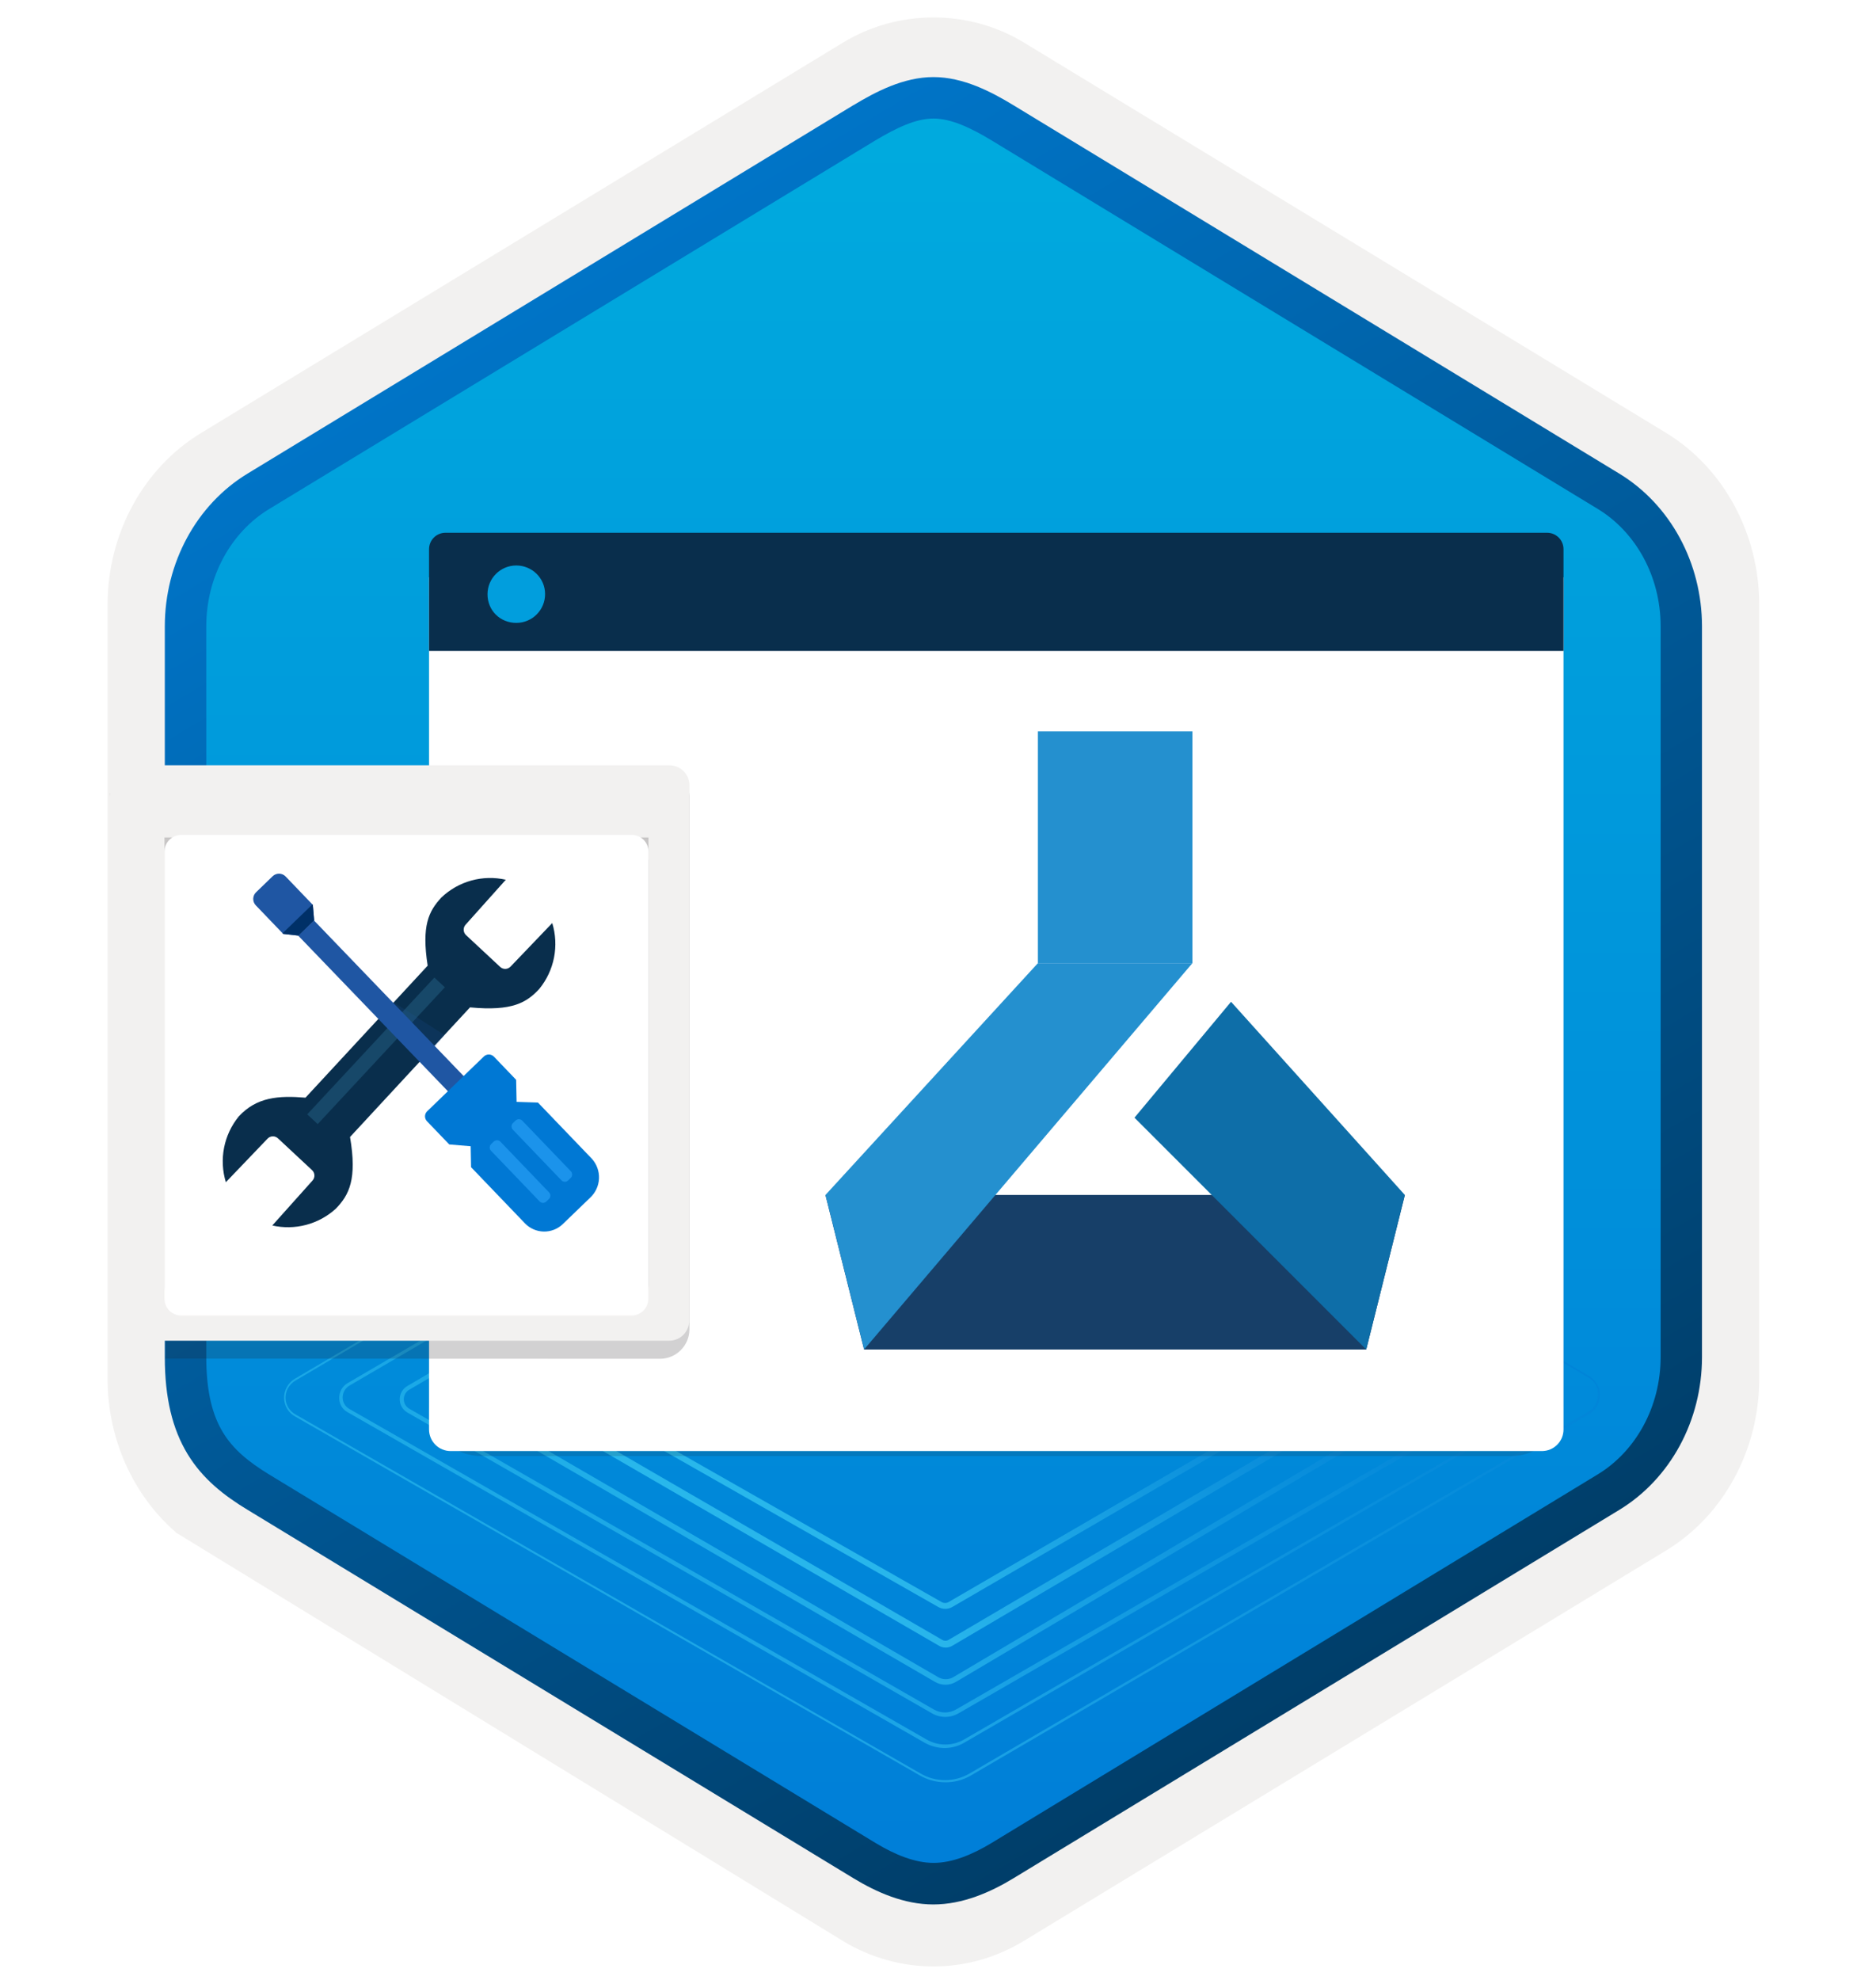
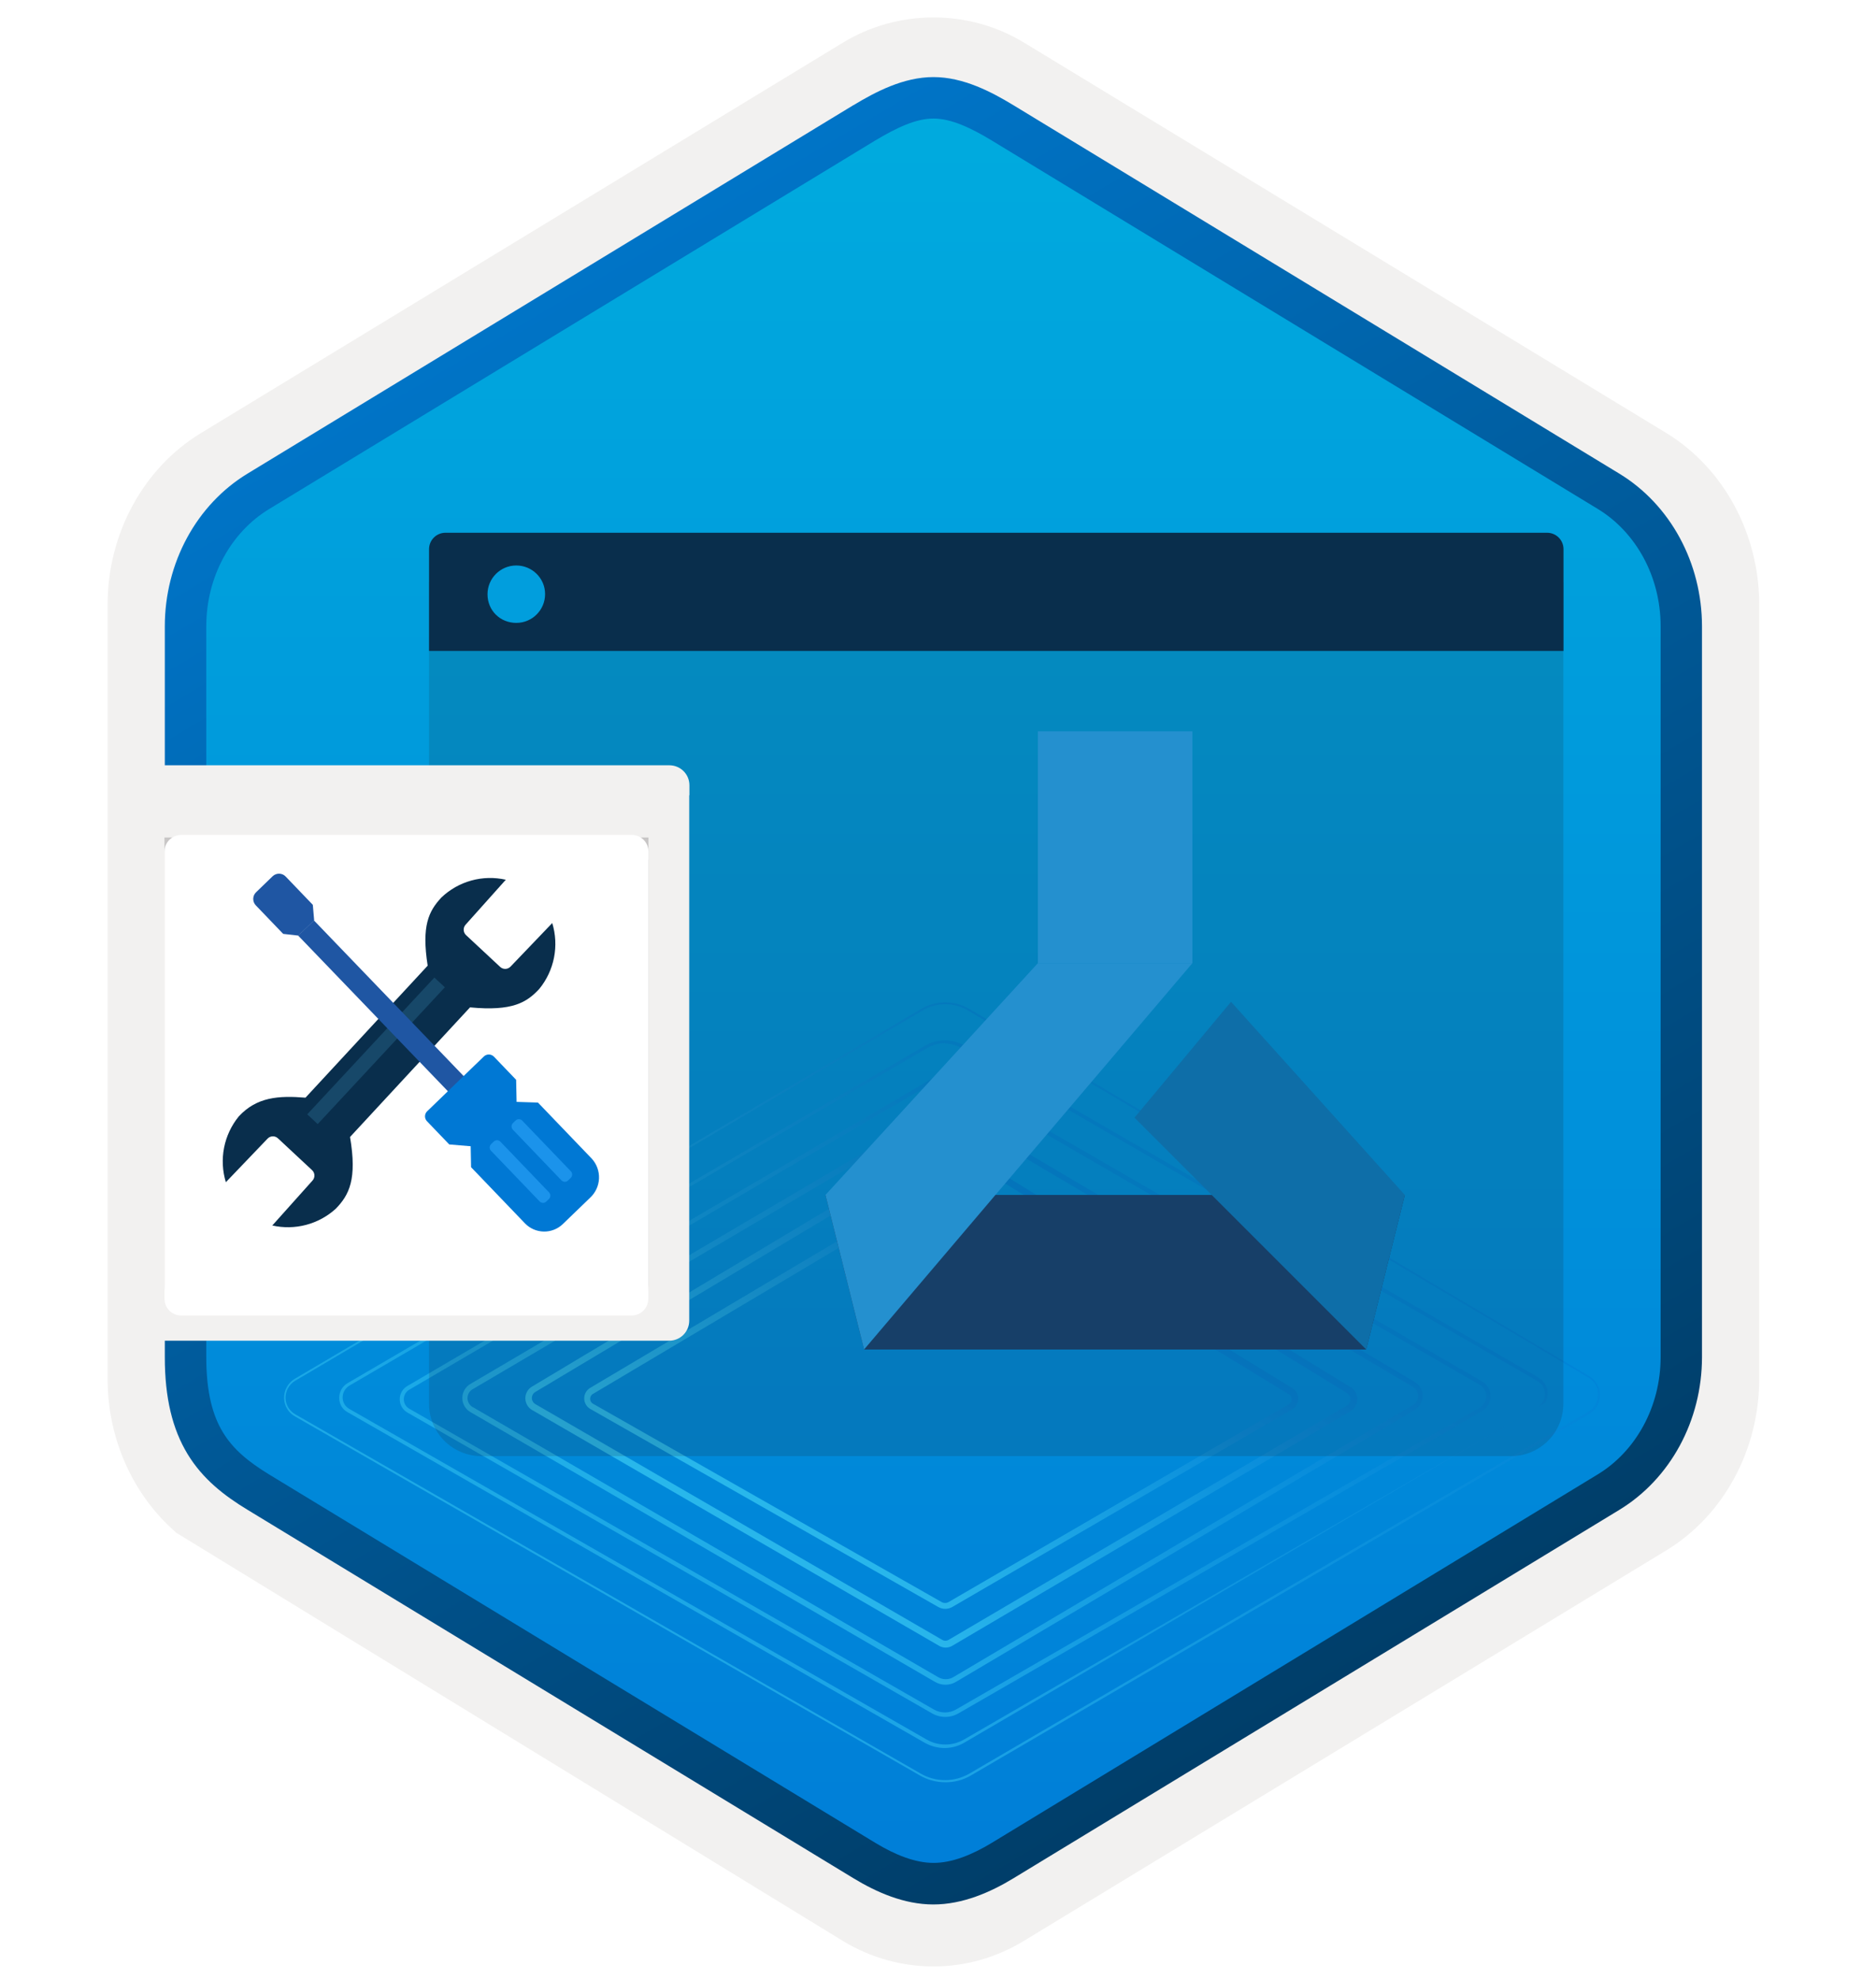
<svg xmlns="http://www.w3.org/2000/svg" width="181" height="191" viewBox="0 0 181 191" fill="none">
  <path d="M90.061 189.685C93.121 189.685 96.131 188.835 98.791 187.215L160.761 149.555C166.301 146.185 169.731 139.855 169.731 133.015V58.305C169.731 51.485 166.301 45.145 160.761 41.765L98.791 4.105C93.461 0.865 86.641 0.885 81.341 4.105L19.371 41.785C13.831 45.155 10.381 51.485 10.381 58.325V133.025C10.381 138.785 12.831 144.205 16.931 147.775V147.805L81.341 187.235C83.981 188.835 87.001 189.685 90.061 189.685ZM90.711 8.635C92.661 8.635 95.141 9.845 96.851 10.895L157.611 48.085C161.361 50.365 163.481 56.965 163.481 61.715L162.851 133.015C162.851 137.765 159.651 142.035 155.901 144.315L95.501 180.695C92.071 182.785 89.281 182.785 85.841 180.695L24.631 144.225C20.881 141.945 17.861 137.745 17.861 133.015V59.375C17.861 54.635 20.591 49.745 24.361 47.455L84.941 10.895C86.641 9.855 88.761 8.635 90.711 8.635Z" fill="#F2F1F0" />
  <path fill-rule="evenodd" clip-rule="evenodd" d="M97.961 12.215C95.511 10.715 92.791 9.965 90.061 9.965C87.331 9.965 84.611 10.725 82.161 12.215L26.031 46.545C21.011 49.615 17.901 55.365 17.901 61.615V129.715C17.901 135.945 21.001 141.715 26.031 144.785L82.161 179.115C84.611 180.615 87.331 181.365 90.061 181.365C92.791 181.365 95.511 180.625 97.961 179.115L154.091 144.785C159.111 141.715 162.221 135.945 162.221 129.715V61.615C162.221 55.385 159.121 49.635 154.091 46.545L97.961 12.215Z" fill="url(#paint0_linear_1025_79)" />
  <path fill-rule="evenodd" clip-rule="evenodd" d="M90.061 11.435C91.741 11.435 93.631 12.305 95.691 13.555L154.161 49.095C157.811 51.315 160.221 55.585 160.221 60.415V130.895C160.221 135.715 157.811 139.995 154.161 142.215L95.701 177.755C93.741 178.945 91.821 179.695 90.071 179.695C88.321 179.695 86.401 178.945 84.441 177.755L25.961 142.225C23.951 140.995 22.501 139.795 21.521 138.185C20.541 136.585 19.901 134.365 19.901 130.905V60.425C19.901 55.595 22.311 51.325 25.961 49.105L84.421 13.565C86.511 12.315 88.371 11.435 90.061 11.435ZM97.771 181.185L156.231 145.645C161.151 142.655 164.211 137.035 164.211 130.905V60.425C164.211 54.295 161.151 48.675 156.231 45.685L97.771 10.145C95.661 8.865 92.951 7.435 90.061 7.435C87.161 7.435 84.451 8.875 82.361 10.135H82.351L23.881 45.685C18.961 48.675 15.901 54.295 15.901 60.425V130.905C15.901 134.865 16.641 137.855 18.101 140.265C19.561 142.665 21.621 144.265 23.881 145.635L82.341 181.175C84.561 182.525 87.231 183.705 90.051 183.705C92.871 183.705 95.551 182.535 97.771 181.185Z" fill="url(#paint1_linear_1025_79)" />
  <g opacity="0.35">
    <path d="M91.2 171.918C90.324 171.916 89.465 171.681 88.71 171.238L28.48 136.638C28.159 136.463 27.891 136.206 27.703 135.893C27.515 135.581 27.413 135.223 27.41 134.858C27.403 134.491 27.491 134.128 27.667 133.806C27.842 133.483 28.098 133.212 28.41 133.018V133.018L88.88 97.318C89.582 96.901 90.383 96.68 91.2 96.68C92.016 96.68 92.818 96.901 93.52 97.318L153.36 132.758C153.665 132.942 153.917 133.202 154.092 133.512C154.267 133.822 154.359 134.172 154.36 134.528C154.367 134.896 154.279 135.261 154.104 135.585C153.929 135.909 153.672 136.182 153.36 136.378L93.65 171.278C92.906 171.708 92.059 171.929 91.2 171.918V171.918ZM28.48 133.188C28.191 133.359 27.953 133.604 27.79 133.897C27.626 134.191 27.544 134.522 27.55 134.858C27.558 135.19 27.654 135.513 27.83 135.795C28.006 136.076 28.255 136.306 28.55 136.458L88.81 171.068C89.528 171.49 90.347 171.712 91.18 171.712C92.013 171.712 92.831 171.49 93.55 171.068L153.26 136.168C153.547 135.993 153.784 135.746 153.947 135.451C154.11 135.156 154.194 134.825 154.19 134.488C154.187 134.163 154.1 133.845 153.937 133.565C153.774 133.284 153.54 133.051 153.26 132.888L93.42 97.488C92.749 97.085 91.982 96.872 91.2 96.872C90.418 96.872 89.65 97.085 88.98 97.488L28.48 133.188Z" fill="url(#paint2_linear_1025_79)" />
  </g>
  <g opacity="0.35">
-     <path d="M91.2 168.618C90.499 168.623 89.81 168.444 89.2 168.098L33.53 136.218C33.287 136.086 33.084 135.891 32.944 135.653C32.803 135.416 32.729 135.144 32.73 134.868C32.722 134.58 32.792 134.294 32.93 134.041C33.069 133.788 33.273 133.577 33.52 133.428L89.24 100.878C89.825 100.534 90.491 100.353 91.17 100.353C91.849 100.353 92.515 100.534 93.1 100.878L148.44 132.878C148.71 133.034 148.934 133.259 149.09 133.529C149.245 133.8 149.327 134.106 149.327 134.418C149.327 134.73 149.245 135.036 149.09 135.307C148.934 135.577 148.71 135.802 148.44 135.958L93.14 168.038C92.556 168.401 91.887 168.601 91.2 168.618ZM91.2 100.618C90.577 100.622 89.966 100.791 89.43 101.108L33.71 133.658C33.51 133.778 33.345 133.948 33.231 134.152C33.117 134.355 33.058 134.585 33.06 134.818C33.062 135.041 33.124 135.259 33.238 135.451C33.352 135.642 33.515 135.8 33.71 135.908L89.39 167.788C89.941 168.108 90.568 168.276 91.205 168.276C91.843 168.276 92.469 168.108 93.02 167.788L148.31 135.758C148.537 135.631 148.726 135.446 148.858 135.222C148.989 134.998 149.059 134.743 149.059 134.483C149.059 134.223 148.989 133.968 148.858 133.744C148.726 133.52 148.537 133.335 148.31 133.208L92.97 101.208C92.44 100.869 91.829 100.679 91.2 100.658V100.618Z" fill="url(#paint3_linear_1025_79)" />
+     <path d="M91.2 168.618C90.499 168.623 89.81 168.444 89.2 168.098L33.53 136.218C33.287 136.086 33.084 135.891 32.944 135.653C32.803 135.416 32.729 135.144 32.73 134.868C32.722 134.58 32.792 134.294 32.93 134.041C33.069 133.788 33.273 133.577 33.52 133.428L89.24 100.878C89.825 100.534 90.491 100.353 91.17 100.353C91.849 100.353 92.515 100.534 93.1 100.878L148.44 132.878C148.71 133.034 148.934 133.259 149.09 133.529C149.245 133.8 149.327 134.106 149.327 134.418C149.327 134.73 149.245 135.036 149.09 135.307L93.14 168.038C92.556 168.401 91.887 168.601 91.2 168.618ZM91.2 100.618C90.577 100.622 89.966 100.791 89.43 101.108L33.71 133.658C33.51 133.778 33.345 133.948 33.231 134.152C33.117 134.355 33.058 134.585 33.06 134.818C33.062 135.041 33.124 135.259 33.238 135.451C33.352 135.642 33.515 135.8 33.71 135.908L89.39 167.788C89.941 168.108 90.568 168.276 91.205 168.276C91.843 168.276 92.469 168.108 93.02 167.788L148.31 135.758C148.537 135.631 148.726 135.446 148.858 135.222C148.989 134.998 149.059 134.743 149.059 134.483C149.059 134.223 148.989 133.968 148.858 133.744C148.726 133.52 148.537 133.335 148.31 133.208L92.97 101.208C92.44 100.869 91.829 100.679 91.2 100.658V100.618Z" fill="url(#paint3_linear_1025_79)" />
  </g>
  <path opacity="0.35" fill-rule="evenodd" clip-rule="evenodd" d="M92.18 104.348C91.882 104.154 91.535 104.051 91.18 104.051C90.825 104.051 90.477 104.154 90.18 104.348V104.348L39.51 134.038C39.343 134.129 39.204 134.264 39.107 134.427C39.01 134.591 38.958 134.778 38.958 134.968C38.958 135.158 39.01 135.345 39.107 135.509C39.204 135.672 39.343 135.807 39.51 135.898L90.1 164.898C90.426 165.085 90.794 165.183 91.17 165.183C91.545 165.183 91.914 165.085 92.24 164.898V164.898L142.78 135.758C142.966 135.646 143.12 135.488 143.227 135.298C143.335 135.109 143.391 134.895 143.391 134.678C143.391 134.461 143.335 134.247 143.227 134.058C143.12 133.868 142.966 133.71 142.78 133.598V133.598L92.18 104.348ZM92.4 103.988C92.04 103.763 91.624 103.643 91.2 103.643C90.775 103.643 90.36 103.763 90 103.988L39.33 133.678C39.099 133.806 38.906 133.994 38.771 134.221C38.637 134.449 38.566 134.709 38.566 134.973C38.566 135.237 38.637 135.497 38.771 135.725C38.906 135.952 39.099 136.14 39.33 136.268V136.268L89.92 165.268C90.309 165.494 90.75 165.613 91.2 165.613C91.65 165.613 92.091 165.494 92.48 165.268V165.268L142.98 136.128C143.233 135.981 143.443 135.771 143.59 135.517C143.736 135.263 143.813 134.976 143.813 134.683C143.813 134.39 143.736 134.103 143.59 133.849C143.443 133.595 143.233 133.385 142.98 133.238V133.238L92.4 103.988Z" fill="url(#paint4_linear_1025_79)" />
  <path opacity="0.4" fill-rule="evenodd" clip-rule="evenodd" d="M92.07 107.678C91.813 107.51 91.512 107.42 91.205 107.42C90.898 107.42 90.597 107.51 90.34 107.678V107.678L45.68 133.958C45.508 134.039 45.363 134.167 45.261 134.327C45.159 134.487 45.105 134.673 45.105 134.863C45.105 135.053 45.159 135.239 45.261 135.399C45.363 135.559 45.508 135.687 45.68 135.768L90.48 161.758C90.71 161.901 90.975 161.976 91.245 161.976C91.515 161.976 91.78 161.901 92.01 161.758V161.758L136.25 135.558C136.422 135.477 136.567 135.349 136.669 135.189C136.77 135.029 136.824 134.843 136.824 134.653C136.824 134.463 136.77 134.277 136.669 134.117C136.567 133.957 136.422 133.829 136.25 133.748L92.1 107.678H92.07ZM92.35 107.218C92.007 106.998 91.608 106.881 91.2 106.881C90.792 106.881 90.393 106.998 90.05 107.218L45.4 133.488C45.159 133.625 44.958 133.824 44.819 134.063C44.679 134.303 44.606 134.576 44.606 134.853C44.606 135.13 44.679 135.403 44.819 135.643C44.958 135.882 45.159 136.081 45.4 136.218V136.218L90.18 162.218C90.493 162.409 90.853 162.51 91.22 162.51C91.587 162.51 91.947 162.409 92.26 162.218L136.48 136.018C136.719 135.879 136.917 135.68 137.054 135.44C137.192 135.201 137.264 134.929 137.264 134.653C137.264 134.377 137.192 134.105 137.054 133.866C136.917 133.626 136.719 133.427 136.48 133.288V133.288L92.34 107.218H92.35Z" fill="url(#paint5_linear_1025_79)" />
  <path opacity="0.5" fill-rule="evenodd" clip-rule="evenodd" d="M91.76 110.968C91.59 110.874 91.399 110.825 91.205 110.825C91.011 110.825 90.82 110.874 90.65 110.968L51.65 134.268C51.548 134.328 51.464 134.414 51.406 134.516C51.347 134.619 51.317 134.735 51.317 134.853C51.317 134.971 51.347 135.087 51.406 135.19C51.464 135.292 51.548 135.378 51.65 135.438V135.438L90.92 158.188C91.01 158.24 91.112 158.267 91.215 158.267C91.319 158.267 91.42 158.24 91.51 158.188V158.188L129.98 135.568C130.077 135.503 130.156 135.415 130.211 135.312C130.266 135.209 130.295 135.094 130.295 134.978C130.295 134.861 130.266 134.746 130.211 134.643C130.156 134.541 130.077 134.453 129.98 134.388V134.388L91.76 110.968ZM90.32 110.408C90.587 110.258 90.889 110.179 91.195 110.179C91.501 110.179 91.803 110.258 92.07 110.408V110.408L130.34 133.828C130.53 133.95 130.686 134.118 130.794 134.316C130.902 134.515 130.959 134.737 130.959 134.963C130.959 135.189 130.902 135.411 130.794 135.609C130.686 135.808 130.53 135.976 130.34 136.098V136.098L91.87 158.758C91.678 158.868 91.461 158.927 91.24 158.927C91.019 158.927 90.801 158.868 90.61 158.758L51.35 136.018C51.148 135.904 50.98 135.738 50.864 135.538C50.747 135.337 50.685 135.11 50.685 134.878C50.685 134.646 50.747 134.418 50.864 134.218C50.98 134.018 51.148 133.852 51.35 133.738L90.32 110.408Z" fill="url(#paint6_linear_1025_79)" />
  <path opacity="0.5" fill-rule="evenodd" clip-rule="evenodd" d="M92.76 115.168C92.294 114.89 91.762 114.743 91.22 114.743C90.678 114.743 90.145 114.89 89.68 115.168V115.168L57.26 134.428C57.164 134.472 57.083 134.542 57.026 134.631C56.969 134.72 56.939 134.823 56.939 134.928C56.939 135.033 56.969 135.136 57.026 135.225C57.083 135.314 57.164 135.384 57.26 135.428V135.428L90.82 154.518C90.93 154.586 91.056 154.622 91.185 154.622C91.314 154.622 91.441 154.586 91.55 154.518L124.38 135.438C124.458 135.39 124.524 135.322 124.569 135.242C124.614 135.161 124.637 135.07 124.637 134.978C124.637 134.886 124.614 134.795 124.569 134.714C124.524 134.634 124.458 134.566 124.38 134.518V134.518L92.76 115.218V115.168ZM89.36 114.618C89.923 114.279 90.568 114.101 91.225 114.101C91.882 114.101 92.527 114.279 93.09 114.618V114.618L124.72 133.918C124.885 134.027 125.02 134.176 125.114 134.351C125.208 134.525 125.257 134.72 125.257 134.918C125.257 135.116 125.208 135.311 125.114 135.485C125.02 135.66 124.885 135.809 124.72 135.918V135.918L91.88 155.008C91.673 155.126 91.438 155.189 91.2 155.189C90.961 155.189 90.727 155.126 90.52 155.008L56.97 135.918C56.787 135.816 56.634 135.666 56.528 135.485C56.422 135.304 56.366 135.098 56.366 134.888C56.366 134.678 56.422 134.472 56.528 134.291C56.634 134.11 56.787 133.96 56.97 133.858V133.858L89.39 114.608L89.36 114.618Z" fill="url(#paint7_linear_1025_79)" />
  <path opacity="0.15" d="M46.433 140.456H145.796C148.574 140.456 150.834 138.196 150.834 135.419V56.169H41.395V135.419C41.395 138.196 43.655 140.456 46.433 140.456Z" fill="#1F1D20" />
  <g filter="url(#filter0_d_1025_79)">
-     <path d="M43.483 137.97H148.763C149.919 137.97 150.851 137.039 150.851 135.883V53.684H41.395V135.883C41.395 137.039 42.327 137.97 43.483 137.97Z" fill="white" />
-   </g>
+     </g>
  <path d="M41.395 62.792H150.851V52.977C150.851 52.097 150.144 51.389 149.264 51.389H42.983C42.103 51.389 41.395 52.097 41.395 52.977V62.792Z" fill="#092E4C" />
  <path d="M49.814 60.084C51.349 60.084 52.591 58.842 52.591 57.306C52.591 55.754 51.315 54.546 49.814 54.546C48.279 54.546 47.036 55.788 47.036 57.324C47.036 58.876 48.244 60.084 49.814 60.084Z" fill="#019EDD" />
-   <path opacity="0.2" d="M63.674 131.07C65.24 131.07 66.517 129.793 66.517 128.227V76.513H10.607L15.746 123.768C15.746 125.335 16.156 131.286 15.9 131.051L63.674 131.07Z" fill="#1F1D21" />
  <path d="M66.517 76.624V75.754C66.517 74.671 65.647 73.82 64.583 73.82H12.541C11.477 73.82 10.607 74.69 10.607 75.754V76.721V77.591V127.39C10.607 128.473 11.477 129.324 12.541 129.324H64.564C65.647 129.324 66.498 128.454 66.498 127.39V76.721C66.536 76.682 66.517 76.663 66.517 76.624Z" fill="#F2F1F0" />
  <path opacity="0.2" d="M60.191 126.351C61.5 126.351 62.566 125.285 62.566 123.977V80.784H15.868V123.96C15.868 125.269 16.934 126.335 18.242 126.335L60.191 126.351Z" fill="#1F1D21" />
  <g filter="url(#filter1_d_1025_79)">
    <path d="M62.566 80.877V80.15C62.566 79.246 61.839 78.535 60.951 78.535H17.483C16.595 78.535 15.868 79.262 15.868 80.15V80.958V81.685V123.279C15.868 124.183 16.595 124.894 17.483 124.894H60.934C61.839 124.894 62.55 124.167 62.55 123.279V80.958C62.582 80.925 62.566 80.909 62.566 80.877Z" fill="white" />
  </g>
  <path d="M33.772 109.674L45.349 97.171C49.452 97.563 50.824 96.693 52.035 95.386C52.748 94.511 53.235 93.475 53.453 92.367C53.67 91.26 53.612 90.116 53.282 89.037L49.256 93.241C49.126 93.376 48.949 93.454 48.762 93.46C48.575 93.465 48.394 93.397 48.257 93.269L46.61 91.735L44.964 90.201C44.827 90.073 44.746 89.896 44.737 89.709C44.729 89.522 44.794 89.339 44.919 89.199L48.801 84.86C47.703 84.61 46.561 84.636 45.476 84.936C44.391 85.235 43.397 85.799 42.583 86.576C41.356 87.901 40.661 89.299 41.262 93.149L29.474 105.882C26.865 105.667 24.764 105.823 23.039 107.687C22.325 108.561 21.838 109.598 21.62 110.705C21.402 111.813 21.461 112.957 21.791 114.036L25.817 109.831C25.946 109.696 26.124 109.617 26.311 109.612C26.497 109.606 26.679 109.675 26.816 109.803L28.462 111.338L30.109 112.872C30.246 113 30.327 113.176 30.336 113.363C30.344 113.55 30.279 113.734 30.154 113.873L26.272 118.211C27.346 118.453 28.462 118.433 29.527 118.153C30.592 117.873 31.573 117.341 32.389 116.602C33.693 115.263 34.464 113.751 33.772 109.674Z" fill="#092E4C" />
  <path opacity="0.2" d="M41.909 94.295L42.921 95.235L30.653 108.43L29.642 107.49L41.909 94.295Z" fill="#53B1E0" />
-   <path opacity="0.17" d="M37.792 96.562L42.899 99.854L40.861 102.335L37.792 96.562Z" fill="#1F56A3" />
  <path d="M28.769 90.249L30.29 88.785L45.128 104.207L43.607 105.67L28.769 90.249Z" fill="#1F56A3" />
  <path d="M57.097 111.765L51.903 106.354L49.842 106.288L49.798 104.159L47.648 101.918C47.583 101.854 47.506 101.804 47.422 101.769C47.338 101.735 47.247 101.718 47.156 101.718C47.065 101.719 46.975 101.737 46.891 101.772C46.807 101.808 46.731 101.859 46.667 101.924L43.872 104.624L43.874 104.627L43.872 104.625L41.212 107.194C41.083 107.319 41.008 107.49 41.005 107.67C41.002 107.849 41.069 108.023 41.194 108.153L43.344 110.393L45.412 110.567L45.45 112.588L50.643 117.999C50.878 118.245 51.16 118.442 51.472 118.579C51.784 118.716 52.12 118.789 52.46 118.796C52.801 118.803 53.139 118.742 53.456 118.617C53.773 118.493 54.062 118.307 54.307 118.07L55.587 116.833L55.565 116.81L55.589 116.833L56.934 115.534C57.453 115.055 57.762 114.389 57.793 113.683C57.823 112.977 57.573 112.287 57.097 111.765V111.765Z" fill="#0078D4" />
  <path d="M27.56 84.549C27.48 84.464 27.383 84.397 27.276 84.35C27.169 84.303 27.054 84.278 26.937 84.275C26.82 84.273 26.704 84.294 26.596 84.337C26.487 84.379 26.388 84.443 26.304 84.524L24.704 86.07C24.534 86.234 24.437 86.459 24.432 86.695C24.428 86.931 24.517 87.16 24.68 87.33L27.321 90.082L28.791 90.248L30.311 88.78L30.181 87.28L27.56 84.549Z" fill="#1F56A3" />
-   <path d="M27.263 90.022L27.322 90.083L28.791 90.248L30.311 88.78L30.182 87.28L30.143 87.24L27.263 90.022Z" fill="#003067" />
  <path d="M52.972 115.015C53.055 115.102 53.101 115.218 53.099 115.339C53.096 115.46 53.046 115.574 52.959 115.658L52.706 115.903C52.663 115.945 52.612 115.977 52.557 115.999C52.502 116.021 52.442 116.031 52.383 116.03C52.323 116.029 52.264 116.016 52.21 115.992C52.155 115.969 52.106 115.934 52.065 115.891L47.374 111.003C47.291 110.916 47.245 110.8 47.248 110.679C47.25 110.558 47.3 110.444 47.386 110.36L47.64 110.115C47.683 110.073 47.733 110.041 47.789 110.019C47.844 109.997 47.904 109.986 47.963 109.988C48.023 109.989 48.081 110.002 48.136 110.026C48.191 110.049 48.24 110.084 48.281 110.127L52.972 115.015Z" fill="#1B93EB" />
  <path d="M55.077 112.981C55.16 113.068 55.206 113.184 55.203 113.305C55.201 113.425 55.152 113.54 55.065 113.624L54.811 113.869C54.768 113.911 54.718 113.943 54.662 113.965C54.607 113.987 54.548 113.997 54.488 113.996C54.428 113.995 54.37 113.982 54.315 113.958C54.261 113.934 54.211 113.9 54.17 113.857L49.482 108.97C49.399 108.883 49.353 108.767 49.355 108.646C49.357 108.526 49.407 108.411 49.494 108.327L49.747 108.083C49.79 108.042 49.84 108.009 49.896 107.987C49.951 107.966 50.011 107.955 50.07 107.956C50.13 107.957 50.188 107.97 50.243 107.994C50.297 108.018 50.347 108.053 50.388 108.096L55.077 112.981Z" fill="#1B93EB" />
  <path d="M115.046 70.545H100.139V92.905H115.046V70.545Z" fill="#2490CF" />
  <path d="M131.816 130.173H83.368L79.642 115.266H135.543L131.816 130.173Z" fill="#173F68" />
  <path d="M83.368 130.173L79.642 115.266L100.139 92.905H115.046L83.368 130.173Z" fill="#2490CF" />
  <path d="M131.816 130.173L109.456 107.812L118.773 96.632L135.543 115.266L131.816 130.173Z" fill="#0E6EA8" />
  <defs>
    <filter id="filter0_d_1025_79" x="37.395" y="51.684" width="117.455" height="92.287" filterUnits="userSpaceOnUse" color-interpolation-filters="sRGB">
      <feFlood flood-opacity="0" result="BackgroundImageFix" />
      <feColorMatrix in="SourceAlpha" type="matrix" values="0 0 0 0 0 0 0 0 0 0 0 0 0 0 0 0 0 0 127 0" result="hardAlpha" />
      <feOffset dy="2" />
      <feGaussianBlur stdDeviation="2" />
      <feComposite in2="hardAlpha" operator="out" />
      <feColorMatrix type="matrix" values="0 0 0 0 0 0 0 0 0 0 0 0 0 0 0 0 0 0 0.25 0" />
      <feBlend mode="normal" in2="BackgroundImageFix" result="effect1_dropShadow_1025_79" />
      <feBlend mode="normal" in="SourceGraphic" in2="effect1_dropShadow_1025_79" result="shape" />
    </filter>
    <filter id="filter1_d_1025_79" x="11.868" y="76.535" width="54.702" height="54.359" filterUnits="userSpaceOnUse" color-interpolation-filters="sRGB">
      <feFlood flood-opacity="0" result="BackgroundImageFix" />
      <feColorMatrix in="SourceAlpha" type="matrix" values="0 0 0 0 0 0 0 0 0 0 0 0 0 0 0 0 0 0 127 0" result="hardAlpha" />
      <feOffset dy="2" />
      <feGaussianBlur stdDeviation="2" />
      <feComposite in2="hardAlpha" operator="out" />
      <feColorMatrix type="matrix" values="0 0 0 0 0 0 0 0 0 0 0 0 0 0 0 0 0 0 0.25 0" />
      <feBlend mode="normal" in2="BackgroundImageFix" result="effect1_dropShadow_1025_79" />
      <feBlend mode="normal" in="SourceGraphic" in2="effect1_dropShadow_1025_79" result="shape" />
    </filter>
    <linearGradient id="paint0_linear_1025_79" x1="90.061" y1="9.965" x2="90.061" y2="181.365" gradientUnits="userSpaceOnUse">
      <stop stop-color="#00ABDE" />
      <stop offset="1" stop-color="#007ED8" />
    </linearGradient>
    <linearGradient id="paint1_linear_1025_79" x1="36.181" y1="4.756" x2="202.858" y2="287.087" gradientUnits="userSpaceOnUse">
      <stop stop-color="#007ED8" />
      <stop offset="0.707" stop-color="#002D4C" />
    </linearGradient>
    <linearGradient id="paint2_linear_1025_79" x1="74.49" y1="163.068" x2="107.69" y2="105.568" gradientUnits="userSpaceOnUse">
      <stop stop-color="#50E6FF" />
      <stop offset="1" stop-color="#0078D4" />
    </linearGradient>
    <linearGradient id="paint3_linear_1025_79" x1="76.06" y1="160.648" x2="106.08" y2="108.658" gradientUnits="userSpaceOnUse">
      <stop stop-color="#50E6FF" />
      <stop offset="1" stop-color="#0078D4" />
    </linearGradient>
    <linearGradient id="paint4_linear_1025_79" x1="77.79" y1="158.078" x2="104.83" y2="111.238" gradientUnits="userSpaceOnUse">
      <stop stop-color="#50E6FF" />
      <stop offset="1" stop-color="#0078D4" />
    </linearGradient>
    <linearGradient id="paint5_linear_1025_79" x1="78.99" y1="155.488" x2="103.16" y2="113.638" gradientUnits="userSpaceOnUse">
      <stop stop-color="#50E6FF" />
      <stop offset="1" stop-color="#0078D4" />
    </linearGradient>
    <linearGradient id="paint6_linear_1025_79" x1="80.55" y1="152.728" x2="101.57" y2="116.308" gradientUnits="userSpaceOnUse">
      <stop stop-color="#50E6FF" />
      <stop offset="1" stop-color="#0078D4" />
    </linearGradient>
    <linearGradient id="paint7_linear_1025_79" x1="82.21" y1="150.088" x2="99.74" y2="119.158" gradientUnits="userSpaceOnUse">
      <stop stop-color="#50E6FF" />
      <stop offset="1" stop-color="#0078D4" />
    </linearGradient>
  </defs>
</svg>